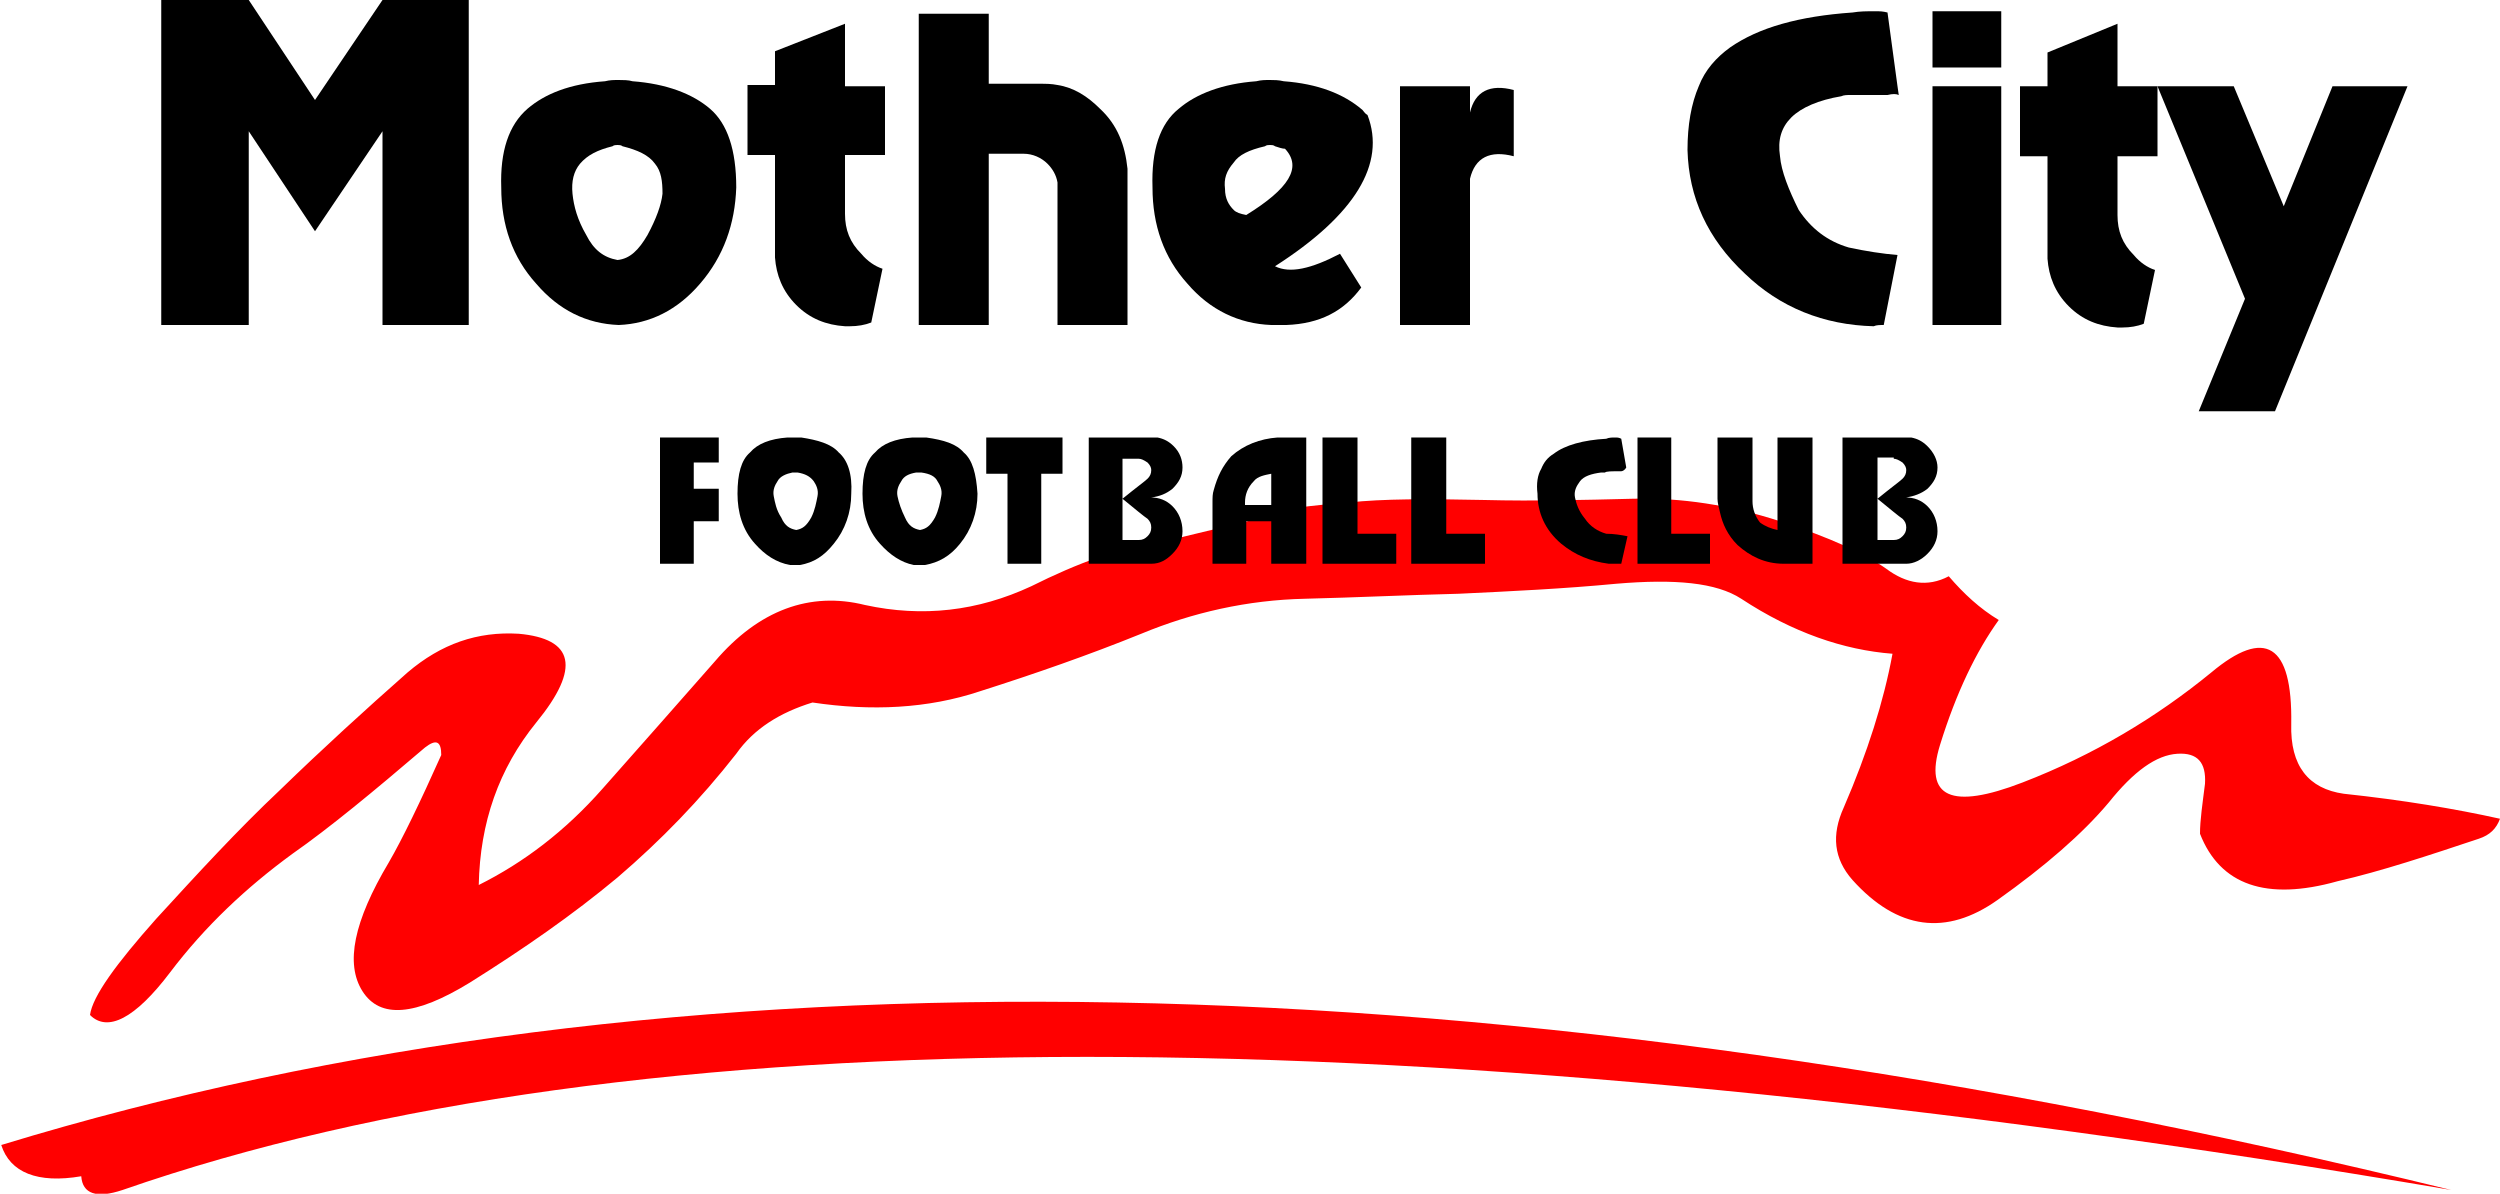
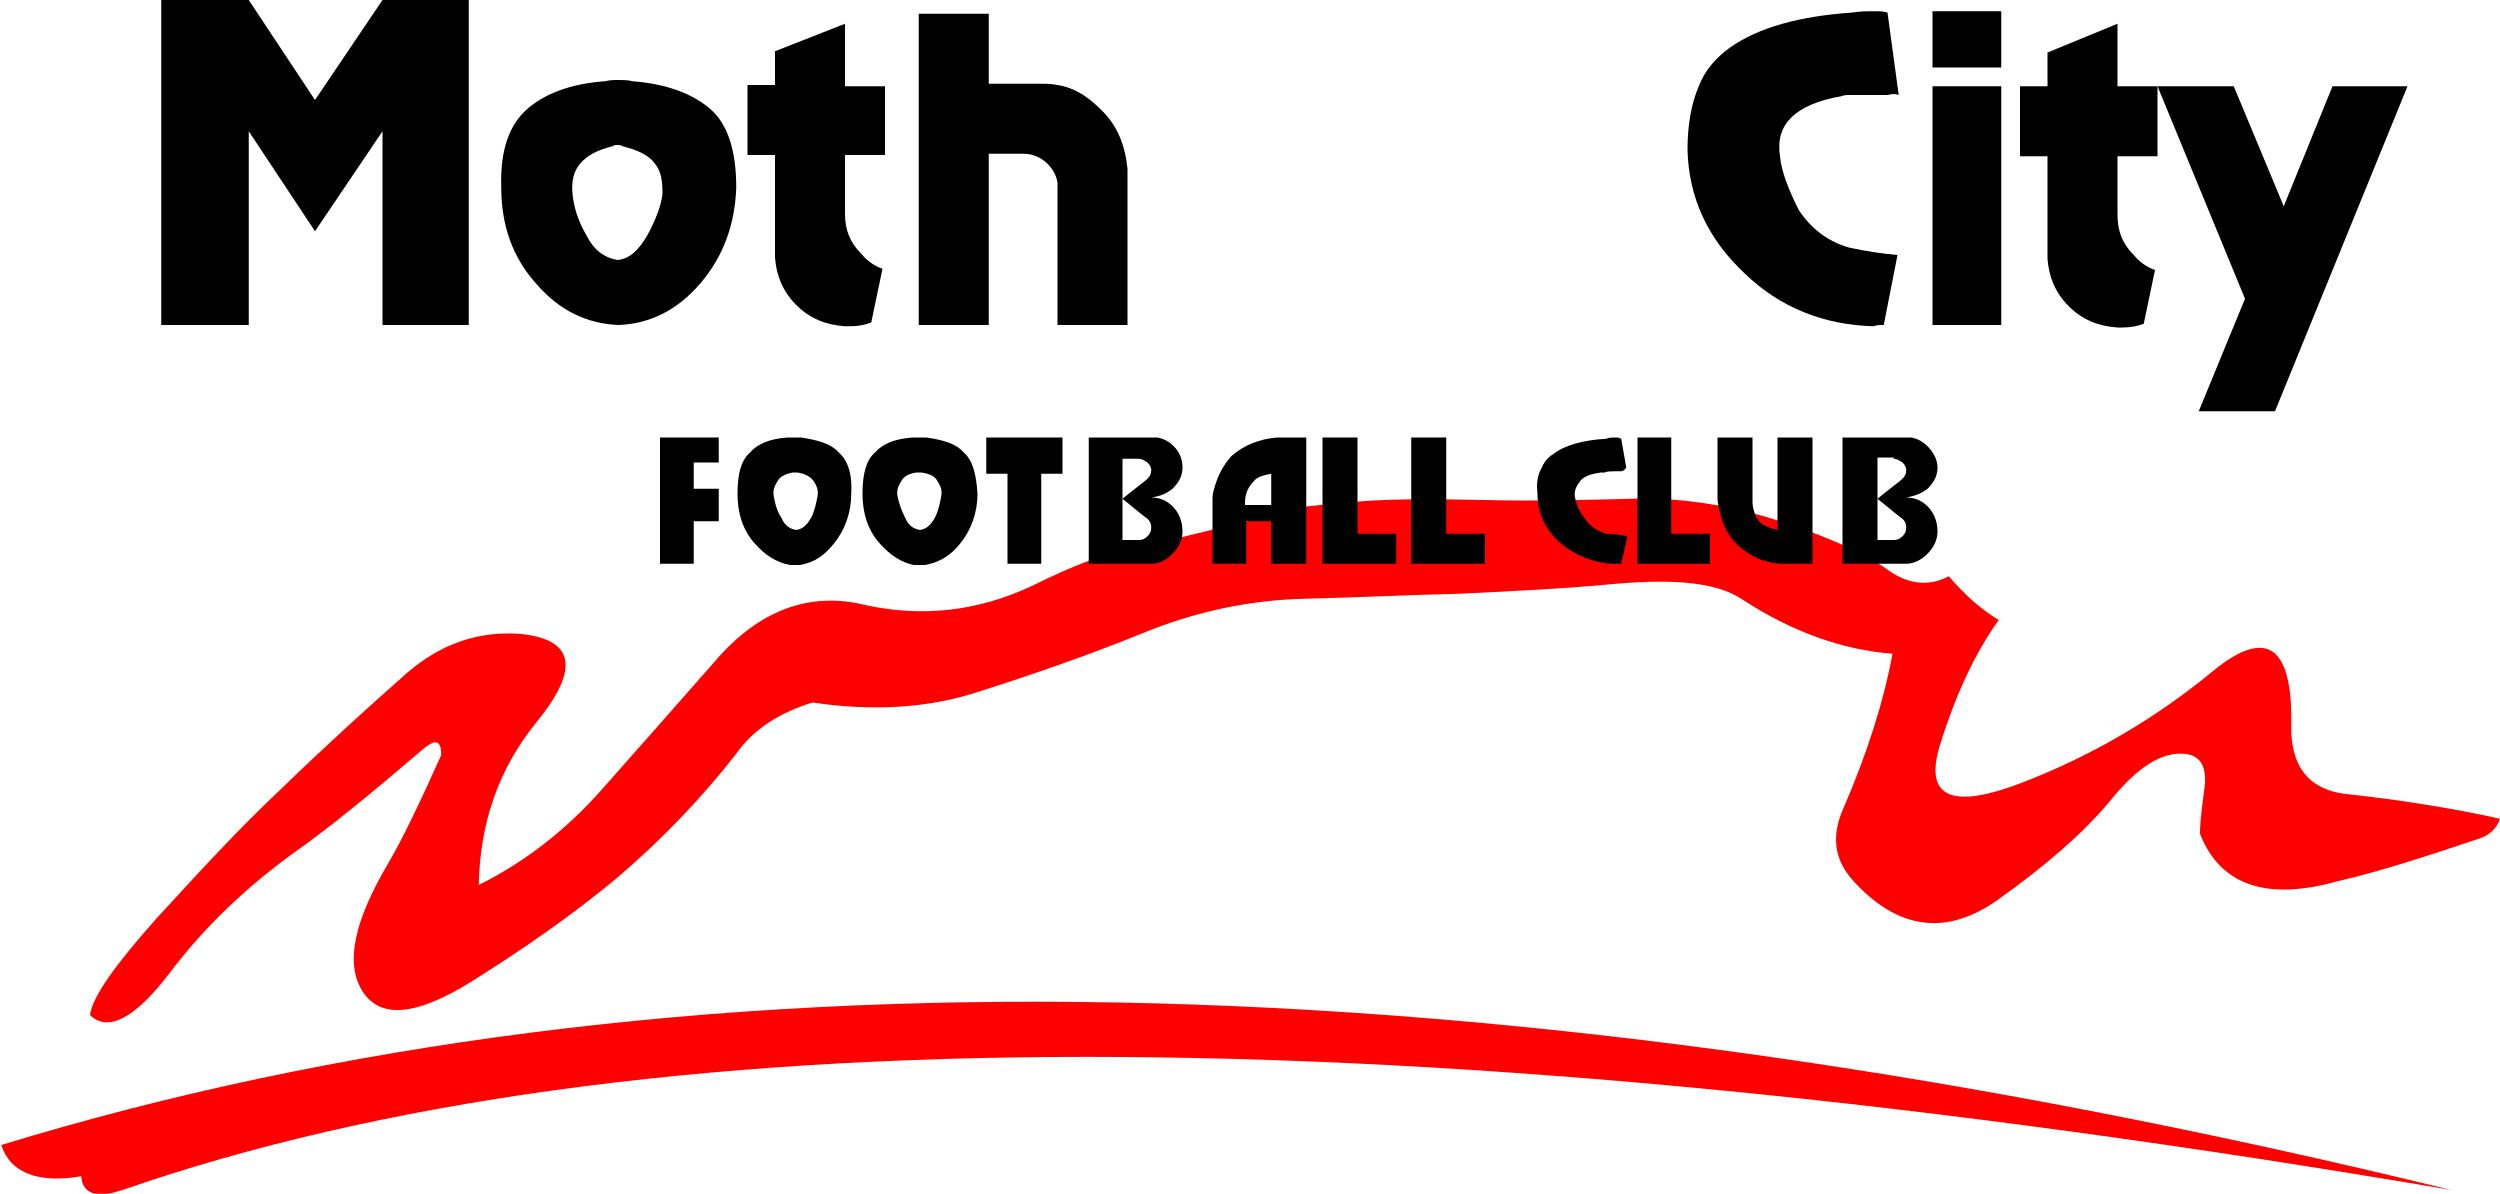
<svg xmlns="http://www.w3.org/2000/svg" version="1.1" id="Layer_1" x="0px" y="0px" viewBox="0 0 200 95.5" width="457.629" height="218.518" enable-background="new 0 0 200 95.5" xml:space="preserve">
  <g>
    <path fill-rule="evenodd" clip-rule="evenodd" d="M142.4,12.5c-0.2-1.3,0.1-2.3,0.9-3.1c0.8-0.8,2.2-1.4,4-1.7   c0.2-0.1,0.5-0.1,0.7-0.1c0.2,0,1.2,0,3,0c0.4-0.1,0.7-0.1,0.9,0l-0.1-0.7L151,1c-0.4-0.1-0.6-0.1-1-0.1c-0.7,0-1.2,0-1.8,0.1   c-4.3,0.3-7.5,1.2-9.8,2.8c-1.1,0.8-2,1.8-2.5,3.1c-0.6,1.4-0.9,3.1-0.9,5.1c0.1,3.8,1.6,7.1,4.6,9.9c2.8,2.7,6.3,4.1,10.3,4.2   c0.2-0.1,0.5-0.1,0.8-0.1l1.1-5.6c-1.2-0.1-2.5-0.3-3.9-0.6c-1.7-0.5-3-1.5-4-3C143.1,15.2,142.5,13.7,142.4,12.5L142.4,12.5z" />
-     <path fill-rule="evenodd" clip-rule="evenodd" d="M102.7,6.5c-0.4-0.1-0.8-0.1-1.1-0.1c-0.4,0-0.7,0-1.1,0.1   c-2.7,0.2-4.8,1-6.2,2.2c-1.5,1.2-2.2,3.3-2.1,6.3c0,3,0.9,5.6,2.8,7.7c1.8,2.1,4.1,3.2,6.7,3.3h1.2c2.7-0.1,4.6-1.1,6-3l-1.7-2.7   c-2.3,1.2-4,1.6-5.2,1c6.4-4.1,8.9-8.2,7.4-12.1c-0.2-0.1-0.3-0.3-0.4-0.4C107.5,7.5,105.4,6.7,102.7,6.5L102.7,6.5z M101.2,11.7   c0.1-0.1,0.3-0.1,0.4-0.1c0.1,0,0.3,0,0.4,0.1c0.3,0.1,0.6,0.2,0.8,0.2c1.4,1.5,0.3,3.2-3.1,5.3c-0.5-0.1-0.8-0.2-1-0.4   c-0.4-0.4-0.7-0.9-0.7-1.7c-0.1-0.8,0.1-1.4,0.7-2.1C99.1,12.4,99.9,12,101.2,11.7L101.2,11.7z" />
-     <path fill-rule="evenodd" clip-rule="evenodd" d="M117.6,9V6.9h-5.6V26h5.6V14.3c0.4-1.7,1.6-2.3,3.5-1.8V7.2   C119.2,6.7,118,7.3,117.6,9L117.6,9z" />
    <polygon fill-rule="evenodd" clip-rule="evenodd" points="192.6,6.9 186.6,6.9 182.7,16.5 178.7,6.9 172.6,6.9 179.6,23.9    175.9,32.9 182,32.9 192.6,6.9  " />
    <path fill-rule="evenodd" clip-rule="evenodd" d="M163.8,6.9h-2.2v5.6h2.2v8.2c0.1,1.4,0.6,2.7,1.7,3.8c1.1,1.1,2.4,1.6,3.9,1.7   h0.4c0.6,0,1.2-0.1,1.7-0.3l0.9-4.3c-0.6-0.2-1.2-0.6-1.7-1.2c-0.9-0.9-1.3-1.9-1.3-3.2v-4.7h3.2V6.9h-3.2v-5l-5.6,2.3V6.9   L163.8,6.9z" />
    <polygon fill-rule="evenodd" clip-rule="evenodd" points="154.6,0.9 154.6,5.4 160.1,5.4 160.1,0.9 154.6,0.9  " />
    <polygon fill-rule="evenodd" clip-rule="evenodd" points="160.1,6.9 154.6,6.9 154.6,26 160.1,26 160.1,6.9  " />
    <polygon fill-rule="evenodd" clip-rule="evenodd" points="30.6,0 25.2,8 19.9,0 12.9,0 12.9,26 19.9,26 19.9,10.5 25.2,18.5    30.6,10.5 30.6,26 37.5,26 37.5,0 30.6,0  " />
    <path fill-rule="evenodd" clip-rule="evenodd" d="M67.6,11.4v1h3.2V6.9h-3.2v-5L62,4.1v2.7h-2.2v5.6H62v8.2   c0.1,1.4,0.6,2.7,1.7,3.8c1.1,1.1,2.4,1.6,3.9,1.7h0.4c0.6,0,1.2-0.1,1.7-0.3l0.9-4.3c-0.6-0.2-1.2-0.6-1.7-1.2   c-0.9-0.9-1.3-1.9-1.3-3.2v-4.7V11.4L67.6,11.4z" />
    <path fill-rule="evenodd" clip-rule="evenodd" d="M84.6,6.8c-0.5-0.1-0.9-0.1-1.5-0.1h-4V1.1h-5.6V26h5.6V12.3h2.8   c0.7,0,1.4,0.3,1.9,0.8c0.4,0.4,0.7,0.9,0.8,1.5c0,0.1,0,0.3,0,0.4v11h5.6c0-0.2,0-0.3,0-0.5v-12C90,11.6,89.4,10,88,8.7   C87,7.7,85.9,7,84.6,6.8L84.6,6.8z" />
    <path fill-rule="evenodd" clip-rule="evenodd" d="M50.6,6.5c-0.3-0.1-0.8-0.1-1.1-0.1c-0.4,0-0.7,0-1.1,0.1c-2.8,0.2-4.8,1-6.2,2.2   C40.7,10,40,12.1,40.1,15c0,3,0.9,5.6,2.8,7.7c1.8,2.1,4,3.2,6.6,3.3c2.5-0.1,4.7-1.2,6.5-3.3c1.9-2.2,2.8-4.8,2.9-7.7   c0-3-0.7-5.1-2.1-6.3C55.4,7.5,53.3,6.7,50.6,6.5L50.6,6.5z M49,11.7c0.1-0.1,0.3-0.1,0.4-0.1c0.1,0,0.3,0,0.4,0.1   c1.2,0.3,2.1,0.7,2.6,1.4c0.5,0.6,0.6,1.4,0.6,2.4c-0.1,0.9-0.5,2-1.2,3.3c-0.7,1.2-1.4,1.9-2.4,2c-1.1-0.2-1.9-0.8-2.5-2   c-0.7-1.2-1-2.3-1.1-3.3c-0.1-1,0.1-1.8,0.6-2.4C47,12.4,47.8,12,49,11.7L49,11.7z" />
    <path fill-rule="evenodd" clip-rule="evenodd" fill="#FF0000" d="M198.3,67.1c0.9-0.3,1.4-0.8,1.7-1.6c-3.6-0.8-7.8-1.5-12.5-2   c-2.8-0.4-4.3-2.2-4.2-5.6c0.1-6.4-2.1-7.7-6.4-4.1c-4.4,3.6-9.4,6.6-15.1,8.8c-5.7,2.2-7.9,1.2-6.6-3c1.3-4.2,2.9-7.5,4.7-10   c-1.5-0.9-2.8-2.1-4-3.5c-1.7,0.9-3.4,0.6-5-0.6c-1.7-1.2-4.5-2.5-8.5-3.8c-4-1.3-7.9-1.9-11.8-1.8c-4,0.1-7.9,0.2-11.8,0.1   c-4.6-0.1-8.2-0.1-10.9,0.2c-2.7,0.2-4.3,0.4-4.7,0.6c-0.4,0.2-5.4,1.4-15.1,3.7c-2,0.7-3.8,1.5-5.6,2.4c-4.3,2-8.7,2.5-13.3,1.5   c-4.4-1.1-8.5,0.4-12,4.5c-2.9,3.3-5.9,6.7-9,10.2c-3,3.4-6.3,5.9-9.9,7.7c0.1-5,1.6-9.3,4.6-13c3.6-4.4,3-6.7-1.4-7.1   c-3.3-0.2-6.2,0.8-8.9,3.1c-3.4,3-6.8,6.1-10.2,9.4c-3.4,3.2-6.6,6.7-9.9,10.3c-3.2,3.6-5.1,6.2-5.3,7.7c1.4,1.4,3.6,0.3,6.4-3.4   c2.8-3.7,6.1-6.8,9.8-9.5c3-2.1,6.5-5,10.6-8.5c0.9-0.7,1.3-0.5,1.3,0.6c-1.7,3.8-3.1,6.7-4.2,8.6c-2.8,4.7-3.5,8.1-2.1,10.3   c1.4,2.2,4.2,2,8.6-0.7c4.3-2.7,8.2-5.4,11.8-8.4c3.5-3,6.6-6.2,9.5-9.9c1.4-2,3.5-3.3,6.1-4.1c4.7,0.7,9.2,0.5,13.4-0.9   c4.4-1.4,8.7-2.9,12.9-4.6c4.1-1.7,8.5-2.7,13.1-2.8c4.1-0.1,8.2-0.3,12.3-0.4c4.2-0.2,8.4-0.4,12.6-0.8c4.7-0.4,8-0.1,10,1.2   c4.1,2.7,8.2,4.1,12.1,4.4c-0.7,3.8-2,7.9-3.9,12.3c-1,2.2-0.8,4.1,0.7,5.8c3.6,4,7.5,4.5,11.6,1.6c3.8-2.7,6.8-5.3,8.9-7.8   c2-2.5,3.8-3.8,5.5-3.9c1.6-0.1,2.3,0.7,2.2,2.4c-0.2,1.6-0.4,2.9-0.4,4c1.6,4.1,5.3,5.4,11,3.8C190.5,69.7,194.4,68.4,198.3,67.1   L198.3,67.1z" />
    <path fill-rule="evenodd" clip-rule="evenodd" fill="#FF0000" d="M6.5,94.1c0.1,1.4,1.2,1.8,3.3,1.1c40.8-14.2,102.9-14.2,186.3,0   c-77-18.8-142.3-20-196-3.6C0.8,93.8,3,94.7,6.5,94.1L6.5,94.1z" />
    <path fill-rule="evenodd" clip-rule="evenodd" d="M140.2,35h-2.8v4.9c0,0.3,0.1,0.7,0.2,1.1c0.2,0.9,0.6,1.8,1.4,2.6   c1,0.9,2.2,1.5,3.7,1.5h2.3V35h-2.8v7.4c-0.5-0.1-1-0.3-1.4-0.6c-0.4-0.5-0.6-1.1-0.6-1.7L140.2,35L140.2,35z" />
    <path fill-rule="evenodd" clip-rule="evenodd" d="M130.1,37.4l-0.4-2.3c-0.2-0.1-0.3-0.1-0.5-0.1c-0.2,0-0.5,0-0.7,0.1   c-1.8,0.1-3.3,0.5-4.2,1.2c-0.5,0.3-0.8,0.7-1,1.2c-0.3,0.5-0.4,1.2-0.3,2c0,1.5,0.6,2.9,1.9,4c1.1,0.9,2.3,1.4,3.8,1.6   c0.1,0,0.2,0,0.3,0h0.7l0.5-2.2c-0.5-0.1-1.1-0.2-1.7-0.2c-0.7-0.2-1.3-0.6-1.7-1.2c-0.5-0.6-0.7-1.2-0.8-1.7   c-0.1-0.5,0.1-0.9,0.4-1.3c0.3-0.4,0.9-0.6,1.7-0.7c0.1,0,0.2,0,0.3,0c0.1-0.1,0.5-0.1,1.3-0.1C129.8,37.7,130,37.6,130.1,37.4   L130.1,37.4z" />
    <polygon fill-rule="evenodd" clip-rule="evenodd" points="133.7,35 131,35 131,45.1 136.8,45.1 136.8,42.7 133.7,42.7 133.7,35     " />
    <polygon fill-rule="evenodd" clip-rule="evenodd" points="118.8,42.7 115.7,42.7 115.7,35 112.9,35 112.9,45.1 118.8,45.1    118.8,42.7  " />
    <path fill-rule="evenodd" clip-rule="evenodd" d="M154.2,35.7c-0.4-0.4-0.8-0.6-1.3-0.7h-5.5v10.1h5.1c0.6,0,1.2-0.3,1.7-0.8   c0.5-0.5,0.8-1.1,0.8-1.8c0-0.8-0.3-1.5-0.8-2c-0.5-0.5-1.1-0.7-1.7-0.7c0.6-0.1,1.2-0.3,1.7-0.7c0.5-0.5,0.8-1,0.8-1.7   C155,36.8,154.7,36.2,154.2,35.7L154.2,35.7z M151.5,36.7c0.2,0,0.4,0.1,0.7,0.3c0.2,0.2,0.3,0.4,0.3,0.6c0,0.3-0.1,0.5-0.3,0.7   c-0.2,0.2-0.9,0.7-2,1.6c1.1,0.9,1.7,1.4,2,1.6c0.2,0.2,0.3,0.4,0.3,0.7c0,0.3-0.1,0.5-0.3,0.7c-0.2,0.2-0.4,0.3-0.7,0.3h-1.3v-3.3   v-3.3H151.5L151.5,36.7z" />
    <polygon fill-rule="evenodd" clip-rule="evenodd" points="85,35 78.9,35 78.9,37.9 80.6,37.9 80.6,45.1 83.3,45.1 83.3,37.9    85,37.9 85,35  " />
    <path fill-rule="evenodd" clip-rule="evenodd" d="M77.1,36.2c-0.6-0.7-1.6-1-3-1.2h-1.1c-1.4,0.1-2.4,0.5-3,1.2   c-0.7,0.6-1,1.7-1,3.3c0,1.5,0.4,2.9,1.4,4c0.8,0.9,1.7,1.5,2.7,1.7H74c1.1-0.2,2-0.7,2.8-1.7c0.9-1.1,1.4-2.5,1.4-4   C78.1,37.9,77.8,36.8,77.1,36.2L77.1,36.2z M75,38.5c0.2,0.3,0.4,0.7,0.3,1.2c-0.1,0.5-0.2,1.1-0.5,1.7c-0.4,0.7-0.7,0.9-1.2,1   c-0.5-0.1-0.9-0.3-1.2-1c-0.3-0.6-0.5-1.2-0.6-1.7c-0.1-0.5,0.1-0.9,0.3-1.2c0.2-0.4,0.6-0.6,1.2-0.7c0.1,0,0.1,0,0.2,0   c0.1,0,0.1,0,0.2,0C74.4,37.9,74.8,38.1,75,38.5L75,38.5z" />
    <path fill-rule="evenodd" clip-rule="evenodd" d="M67.1,36.2c-0.6-0.7-1.7-1-3-1.2h-1.1c-1.4,0.1-2.4,0.5-3,1.2   c-0.7,0.6-1,1.7-1,3.3c0,1.5,0.4,2.9,1.4,4c0.8,0.9,1.7,1.5,2.8,1.7H64c1.1-0.2,1.9-0.7,2.7-1.7c0.9-1.1,1.4-2.5,1.4-4   C68.2,37.9,67.8,36.8,67.1,36.2L67.1,36.2z M65.1,38.5c0.2,0.3,0.4,0.7,0.3,1.2c-0.1,0.5-0.2,1.1-0.5,1.7c-0.4,0.7-0.7,0.9-1.2,1   c-0.5-0.1-0.9-0.3-1.2-1c-0.4-0.6-0.5-1.2-0.6-1.7c-0.1-0.5,0.1-0.9,0.3-1.2c0.2-0.4,0.7-0.6,1.2-0.7c0.1,0,0.2,0,0.2,0   c0.1,0,0.1,0,0.2,0C64.4,37.9,64.8,38.1,65.1,38.5L65.1,38.5z" />
    <polygon fill-rule="evenodd" clip-rule="evenodd" points="57.5,37 57.5,35 52.8,35 52.8,45.1 55.5,45.1 55.5,41.7 57.5,41.7    57.5,39.1 55.5,39.1 55.5,37 57.5,37  " />
    <path fill-rule="evenodd" clip-rule="evenodd" d="M104.5,35h-2.3c-1.4,0.1-2.7,0.6-3.7,1.5c-0.7,0.8-1.1,1.6-1.4,2.7   c-0.1,0.3-0.1,0.6-0.1,1v4.9h2.7v-3.4h2v3.4c0.1,0,0.2,0,0.4,0h2.4L104.5,35L104.5,35z M99.6,40.4v-0.2c0-0.6,0.2-1.2,0.7-1.7   c0.3-0.4,0.9-0.5,1.4-0.6v2.5H99.6L99.6,40.4z" />
    <polygon fill-rule="evenodd" clip-rule="evenodd" points="108.6,35 105.8,35 105.8,45.1 111.7,45.1 111.7,42.7 108.6,42.7    108.6,35  " />
    <path fill-rule="evenodd" clip-rule="evenodd" d="M93.9,35.7c-0.4-0.4-0.8-0.6-1.3-0.7h-5.5v10.1h5c0.7,0,1.2-0.3,1.7-0.8   c0.5-0.5,0.8-1.1,0.8-1.8c0-0.8-0.3-1.5-0.8-2c-0.5-0.5-1.1-0.7-1.7-0.7c0.7-0.1,1.2-0.3,1.7-0.7c0.5-0.5,0.8-1,0.8-1.7   C94.6,36.8,94.4,36.2,93.9,35.7L93.9,35.7z M89.8,36.7h1.3c0.2,0,0.4,0.1,0.7,0.3c0.2,0.2,0.3,0.4,0.3,0.6c0,0.3-0.1,0.5-0.3,0.7   c-0.2,0.2-0.9,0.7-2,1.6c1.1,0.9,1.7,1.4,2,1.6c0.2,0.2,0.3,0.4,0.3,0.7c0,0.3-0.1,0.5-0.3,0.7c-0.2,0.2-0.4,0.3-0.7,0.3h-1.3v-3.3   V36.7L89.8,36.7z" />
  </g>
</svg>